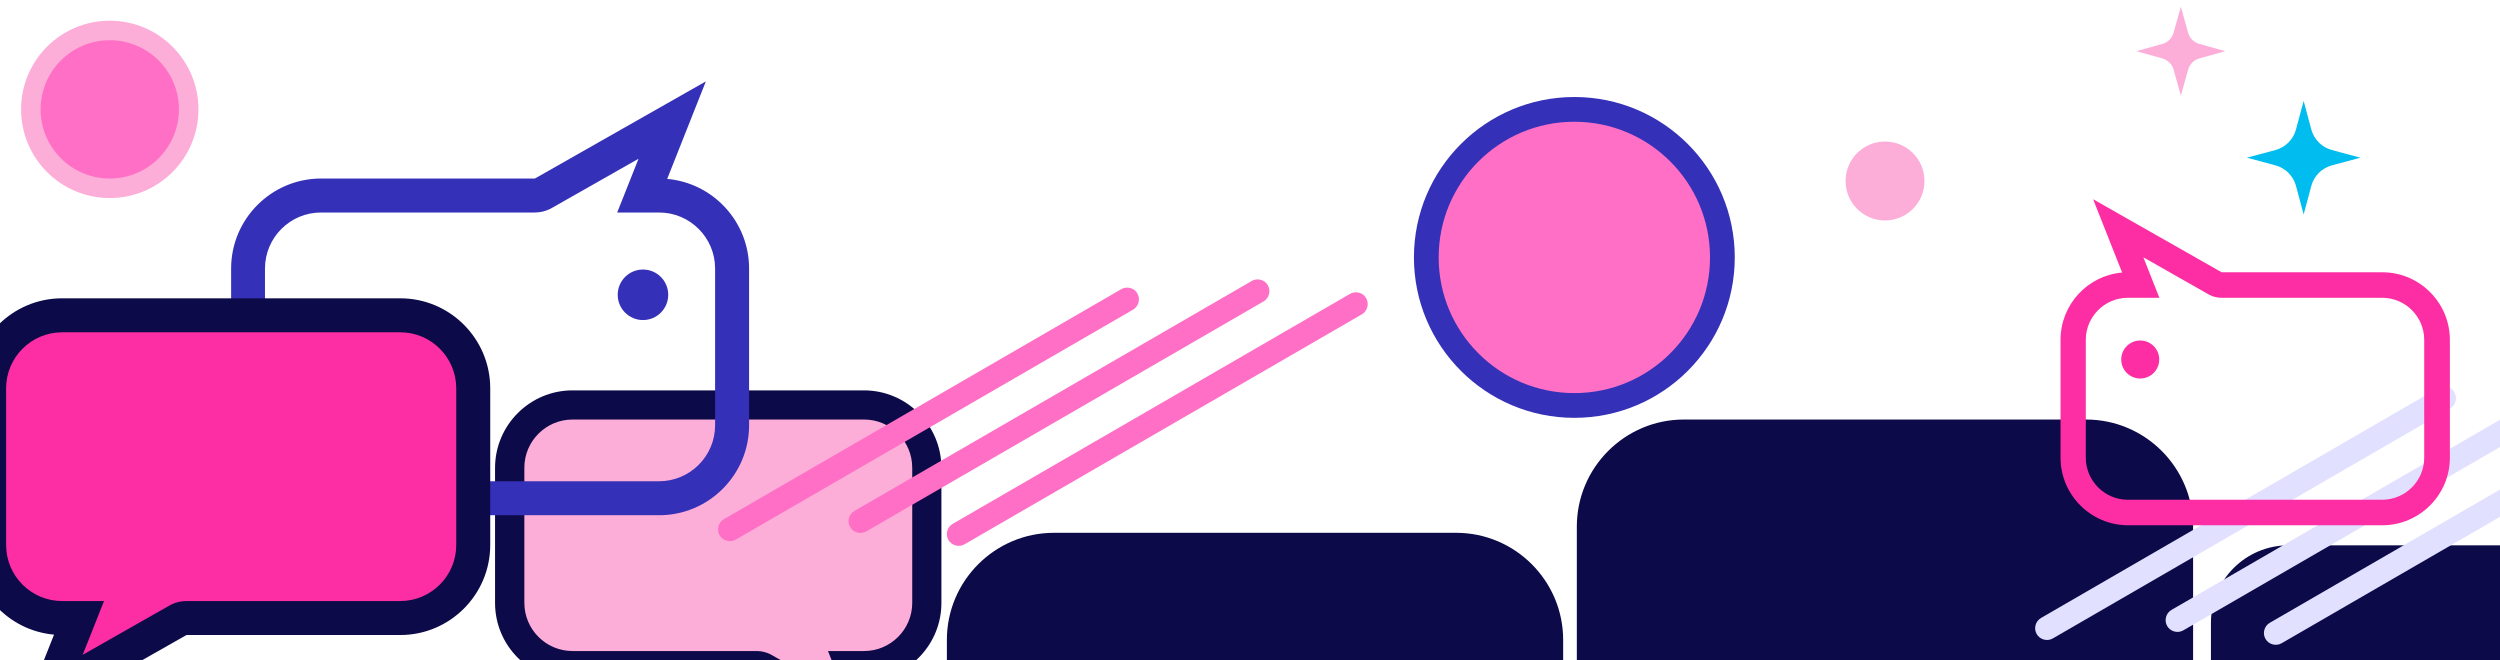
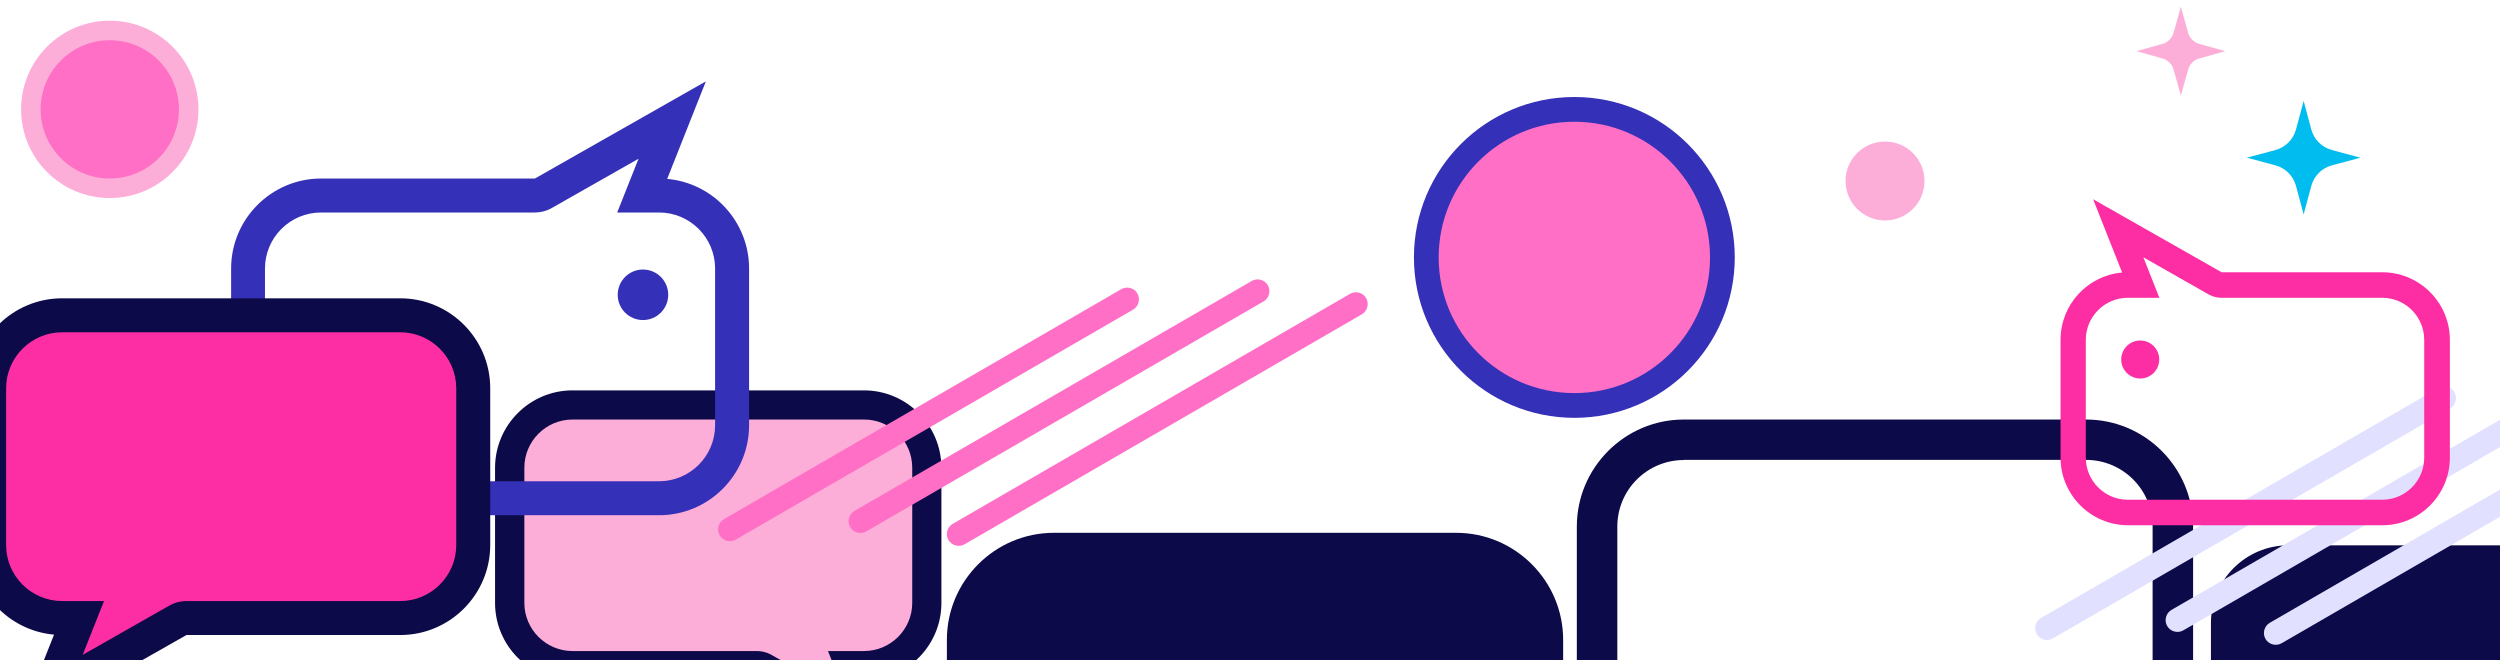
<svg xmlns="http://www.w3.org/2000/svg" id="Layer_1" version="1.1" viewBox="0 0 1920 506.9">
  <defs>
    <style>
      .st0 {
        stroke: #3530b8;
        stroke-width: 19px;
      }

      .st0, .st1, .st2 {
        fill: #fe6fc5;
      }

      .st0, .st2 {
        stroke-miterlimit: 10;
      }

      .st3 {
        fill: #0c0a48;
      }

      .st4 {
        fill: #fd2ea3;
      }

      .st2 {
        stroke: #fcadd8;
        stroke-width: 15px;
      }

      .st5 {
        fill: #3530b8;
      }

      .st6 {
        fill: #fcadd8;
      }

      .st7 {
        fill: #e1e0ff;
      }

      .st8 {
        fill: #fd2ea3;
      }

      .st9 {
        fill: #00bcef;
      }

      .st10 {
        fill: #fcadd8;
      }

      .st11 {
        fill: #0c0a48;
      }
    </style>
  </defs>
  <path class="st6" d="M672.6,565.6l-89.2-54.3h-146.3s-32.7-7.7-39-23c-6.3-15.3-7.7-140-7.7-140,0,0,3.5-36.9,44.6-35.5,41.1,1.4,229.9,0,229.9,0,0,0,45.3-4.8,46,35.6.7,40.4,0,125.4,0,125.4,0,0-.7,25.8-16.7,30.7-16,4.9-44.6,3.5-44.6,3.5l23,57.8Z" />
  <path class="st3" d="M581.3,522.6h-141.6c-32.8,0-59.5-26.7-59.5-59.5v-103.8c0-32.8,26.7-59.5,59.5-59.5h223.8c32.8,0,59.5,26.7,59.5,59.5v103.8c0,31-23.9,56.6-54.2,59.3l25.6,64.6-113.2-64.3ZM439.7,322.2c-20.4,0-37,16.6-37,37v103.8c0,20.4,16.6,37,37,37h141.6c3.6,0,7.2.9,10.4,2.5l58.3,33.1-14.1-35.6h27.7c20.4,0,37-16.6,37-37v-103.8c0-20.4-16.6-37-37-37h-223.8Z" />
  <path class="st3" d="M1990.5,684.6l-89.2-54.3h-146.3s-32.7-7.7-39-23c-6.3-15.3-7.7-140-7.7-140,0,0,3.5-36.9,44.6-35.5,41.1,1.4,229.9,0,229.9,0,0,0,45.3-4.8,46,35.6.7,40.4,0,125.4,0,125.4,0,0-.7,25.8-16.7,30.7-16,4.9-44.6,3.5-44.6,3.5l23,57.8Z" />
  <path class="st3" d="M1899.1,641.6h-141.6c-32.8,0-59.5-26.7-59.5-59.5v-103.8c0-32.8,26.7-59.5,59.5-59.5h223.8c32.8,0,59.5,26.7,59.5,59.5v103.8c0,31-23.9,56.6-54.2,59.3l25.6,64.6-113.2-64.3ZM1757.6,441.2c-20.4,0-37,16.6-37,37v103.8c0,20.4,16.6,37,37,37h141.6c3.6,0,7.2.9,10.4,2.5l58.3,33.1-14.1-35.6h27.7c20.4,0,37-16.6,37-37v-103.8c0-20.4-16.6-37-37-37h-223.8Z" />
  <path class="st3" d="M1130.9,776.1l-123.1-75h-201.9s-45.2-10.6-53.8-31.7c-8.7-21.2-10.6-193.3-10.6-193.3,0,0,4.8-51,61.5-49,56.7,1.9,317.3,0,317.3,0,0,0,62.5-6.7,63.5,49.1,1,55.8,0,173.1,0,173.1,0,0-1,35.6-23.1,42.3-22.1,6.7-61.5,4.8-61.5,4.8l31.7,79.8Z" />
  <path class="st3" d="M1004.8,716.8h-195.4c-45.3,0-82.2-36.9-82.2-82.1v-143.3c0-45.3,36.9-82.2,82.2-82.2h308.9c45.3,0,82.2,36.9,82.2,82.2v143.3c0,42.8-32.9,78.1-74.8,81.8l35.4,89.1-156.2-88.8ZM809.4,440.3c-28.2,0-51.1,22.9-51.1,51.1v143.3c0,28.2,22.9,51.1,51.1,51.1h195.4c5,0,9.9,1.2,14.3,3.4l80.4,45.7-19.5-49.2h38.3c28.2,0,51.1-22.9,51.1-51.1v-143.3c0-28.2-22.9-51.1-51.1-51.1h-308.9Z" />
-   <path class="st3" d="M1614.6,689.1l-123.1-75h-201.9s-45.2-10.6-53.8-31.7c-8.7-21.2-10.6-193.3-10.6-193.3,0,0,4.8-51,61.5-49,56.7,1.9,317.3,0,317.3,0,0,0,62.5-6.7,63.5,49.1,1,55.8,0,173.1,0,173.1,0,0-1,35.6-23.1,42.3-22.1,6.7-61.5,4.8-61.5,4.8l31.7,79.8Z" />
  <path class="st3" d="M1488.6,629.8h-195.4c-45.3,0-82.2-36.9-82.2-82.1v-143.3c0-45.3,36.9-82.2,82.2-82.2h308.9c45.3,0,82.2,36.9,82.2,82.2v143.3c0,42.8-32.9,78.1-74.8,81.8l35.4,89.1-156.2-88.8ZM1293.2,353.3c-28.2,0-51.1,22.9-51.1,51.1v143.3c0,28.2,22.9,51.1,51.1,51.1h195.4c5,0,9.9,1.2,14.3,3.4l80.4,45.7-19.5-49.2h38.3c28.2,0,51.1-22.9,51.1-51.1v-143.3c0-28.2-22.9-51.1-51.1-51.1h-308.9Z" />
  <circle class="st2" cx="84.3" cy="84" r="60.6" />
  <circle class="st0" cx="1209.1" cy="197.7" r="113.7" />
  <circle class="st10" cx="1447.7" cy="139" r="30.3" />
  <path class="st10" d="M1669.3,25.2l5.6-20,5.6,20c1.1,4.1,4.4,7.3,8.5,8.5l20,5.6-20,5.6c-4.1,1.1-7.3,4.4-8.5,8.5l-5.6,20-5.6-20c-1.1-4.1-4.4-7.3-8.5-8.5l-20-5.6,20-5.6c4.1-1.1,7.3-4.4,8.5-8.5Z" />
  <path class="st9" d="M1763.3,99.5l5.9-22,5.9,22c2.1,7.6,8,13.6,15.7,15.7l22,5.9-22,5.9c-7.6,2.1-13.6,8-15.7,15.7l-5.9,22-5.9-22c-2.1-7.6-8-13.6-15.7-15.7l-22-5.9,22-5.9c7.6-2.1,13.6-8,15.7-15.7Z" />
  <path class="st1" d="M1041.4,224.5c3.1,0,6.2,1.6,7.8,4.5,2.5,4.3,1,9.9-3.3,12.4l-305.1,176.6c-4.3,2.5-9.9,1-12.4-3.3-2.5-4.3-1-9.9,3.3-12.4l305.1-176.6c1.4-.8,3-1.2,4.5-1.2Z" />
  <path class="st1" d="M965.9,214.6c3.1,0,6.2,1.6,7.8,4.5,2.5,4.3,1,9.9-3.3,12.4l-305.1,176.6c-4.3,2.5-9.9,1-12.4-3.3-2.5-4.3-1-9.9,3.3-12.4l305.1-176.6c1.4-.8,3-1.2,4.5-1.2Z" />
  <path class="st1" d="M865.7,220.9c3.1,0,6.2,1.6,7.8,4.5,2.5,4.3,1,9.9-3.3,12.4l-305.1,176.6c-4.3,2.5-9.9,1-12.4-3.3-2.5-4.3-1-9.9,3.3-12.4l305.1-176.6c1.4-.8,3-1.2,4.5-1.2Z" />
  <path class="st7" d="M2052.9,300.5c3.1,0,6.2,1.6,7.8,4.5,2.5,4.3,1,9.9-3.3,12.4l-305.1,176.6c-4.3,2.5-9.9,1-12.4-3.3-2.5-4.3-1-9.9,3.3-12.4l305.1-176.6c1.4-.8,3-1.2,4.5-1.2Z" />
  <path class="st7" d="M1977.4,290.6c3.1,0,6.2,1.6,7.8,4.5,2.5,4.3,1,9.9-3.3,12.4l-305.1,176.6c-4.3,2.5-9.9,1-12.4-3.3-2.5-4.3-1-9.9,3.3-12.4l305.1-176.6c1.4-.8,3-1.2,4.5-1.2Z" />
  <path class="st7" d="M1877.2,296.8c3.1,0,6.2,1.6,7.8,4.5,2.5,4.3,1,9.9-3.3,12.4l-305.1,176.6c-4.3,2.5-9.9,1-12.4-3.3-2.5-4.3-1-9.9,3.3-12.4l305.1-176.6c1.4-.8,3-1.2,4.5-1.2Z" />
  <g>
    <path class="st5" d="M542.1,62.5l-29.7,74.9c35.2,3.1,62.9,32.8,62.9,68.8v120.4c0,38.1-31,69.1-69.1,69.1H246.6c-38.1,0-69.1-31-69.1-69.1v-120.4c0-38.1,31-69.1,69.1-69.1h164.2s131.3-74.6,131.3-74.6ZM506.2,369.6c23.7,0,43-19.3,43-43v-120.4c0-23.7-19.3-43-43-43h-32.2s16.4-41.3,16.4-41.3l-67.6,38.4c-3.7,1.9-7.9,2.9-12.1,2.9h-164.2c-23.7,0-43,19.3-43,43v120.4c0,23.7,19.3,43,43,43h259.7Z" />
    <circle class="st5" cx="493.8" cy="226.4" r="19.4" />
  </g>
  <g>
    <path class="st8" d="M1706.1,209.1h123.5c28.6,0,51.9,23.3,51.9,51.9v90.5c0,28.6-23.3,51.9-51.9,51.9h-195.2c-28.6,0-51.9-23.3-51.9-51.9v-90.5c0-27.1,20.8-49.4,47.3-51.7l-22.3-56.3,98.7,56.1ZM1829.5,383.8c17.8,0,32.3-14.5,32.3-32.3v-90.5c0-17.8-14.5-32.3-32.3-32.3h-123.5c-3.1,0-6.3-.8-9.1-2.2l-50.8-28.9,12.3,31.1h-24.2c-17.8,0-32.3,14.5-32.3,32.3v90.5c0,17.8,14.5,32.3,32.3,32.3h195.2Z" />
    <circle class="st8" cx="1643.7" cy="276.1" r="14.6" />
  </g>
  <path class="st4" d="M37.2,537.5l103.5-63h169.7s38-8.9,45.3-26.7c7.3-17.8,8.9-162.5,8.9-162.5,0,0-4-42.8-51.7-41.2-47.7,1.6-266.7,0-266.7,0,0,0-52.5-5.6-53.3,41.3s0,145.5,0,145.5c0,0,.8,29.9,19.4,35.6,18.6,5.7,51.7,4,51.7,4l-26.7,67.1Z" />
  <path class="st11" d="M11.8,562.3l29.7-74.9c-35.2-3.1-62.9-32.8-62.9-68.8v-120.4c0-38.1,31-69.1,69.1-69.1h259.7c38.1,0,69.1,31,69.1,69.1v120.4c0,38.1-31,69.1-69.1,69.1h-164.2L11.8,562.3ZM47.7,255.2c-23.7,0-43,19.3-43,43v120.4c0,23.7,19.3,43,43,43h32.2l-16.4,41.3,67.6-38.4c3.7-1.9,7.9-2.9,12.1-2.9h164.2c23.7,0,43-19.3,43-43v-120.4c0-23.7-19.3-43-43-43H47.7Z" />
</svg>